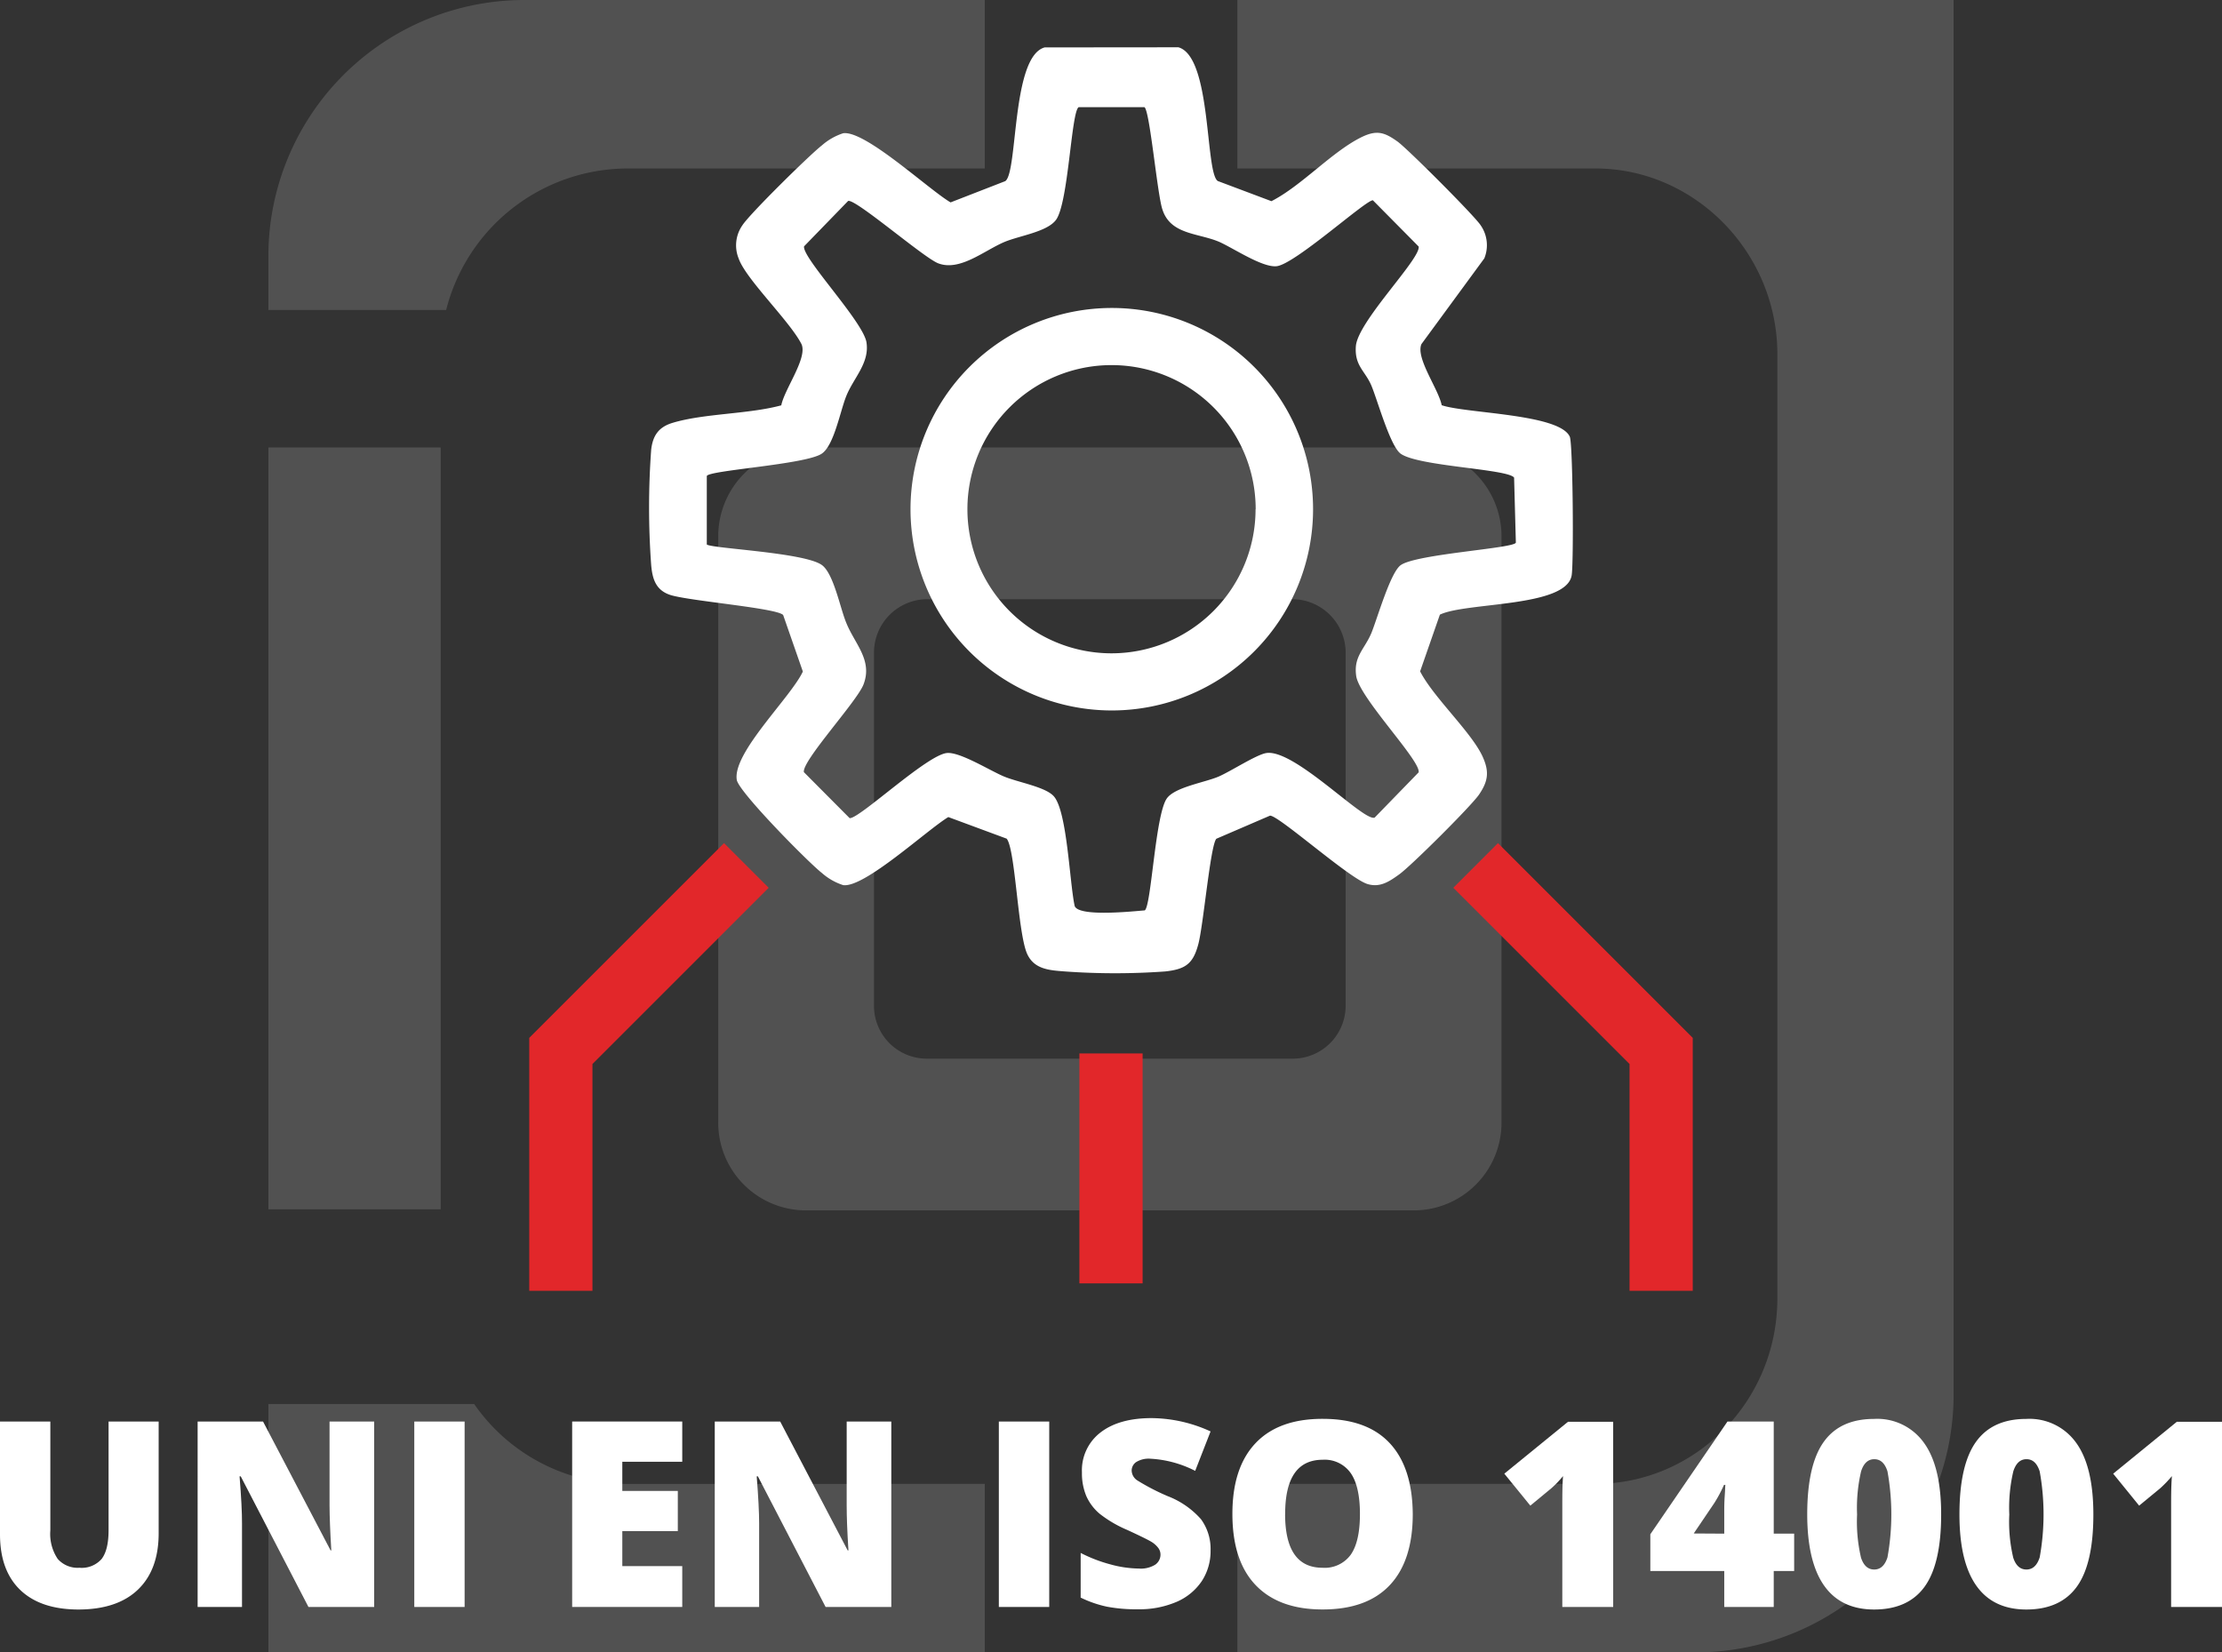
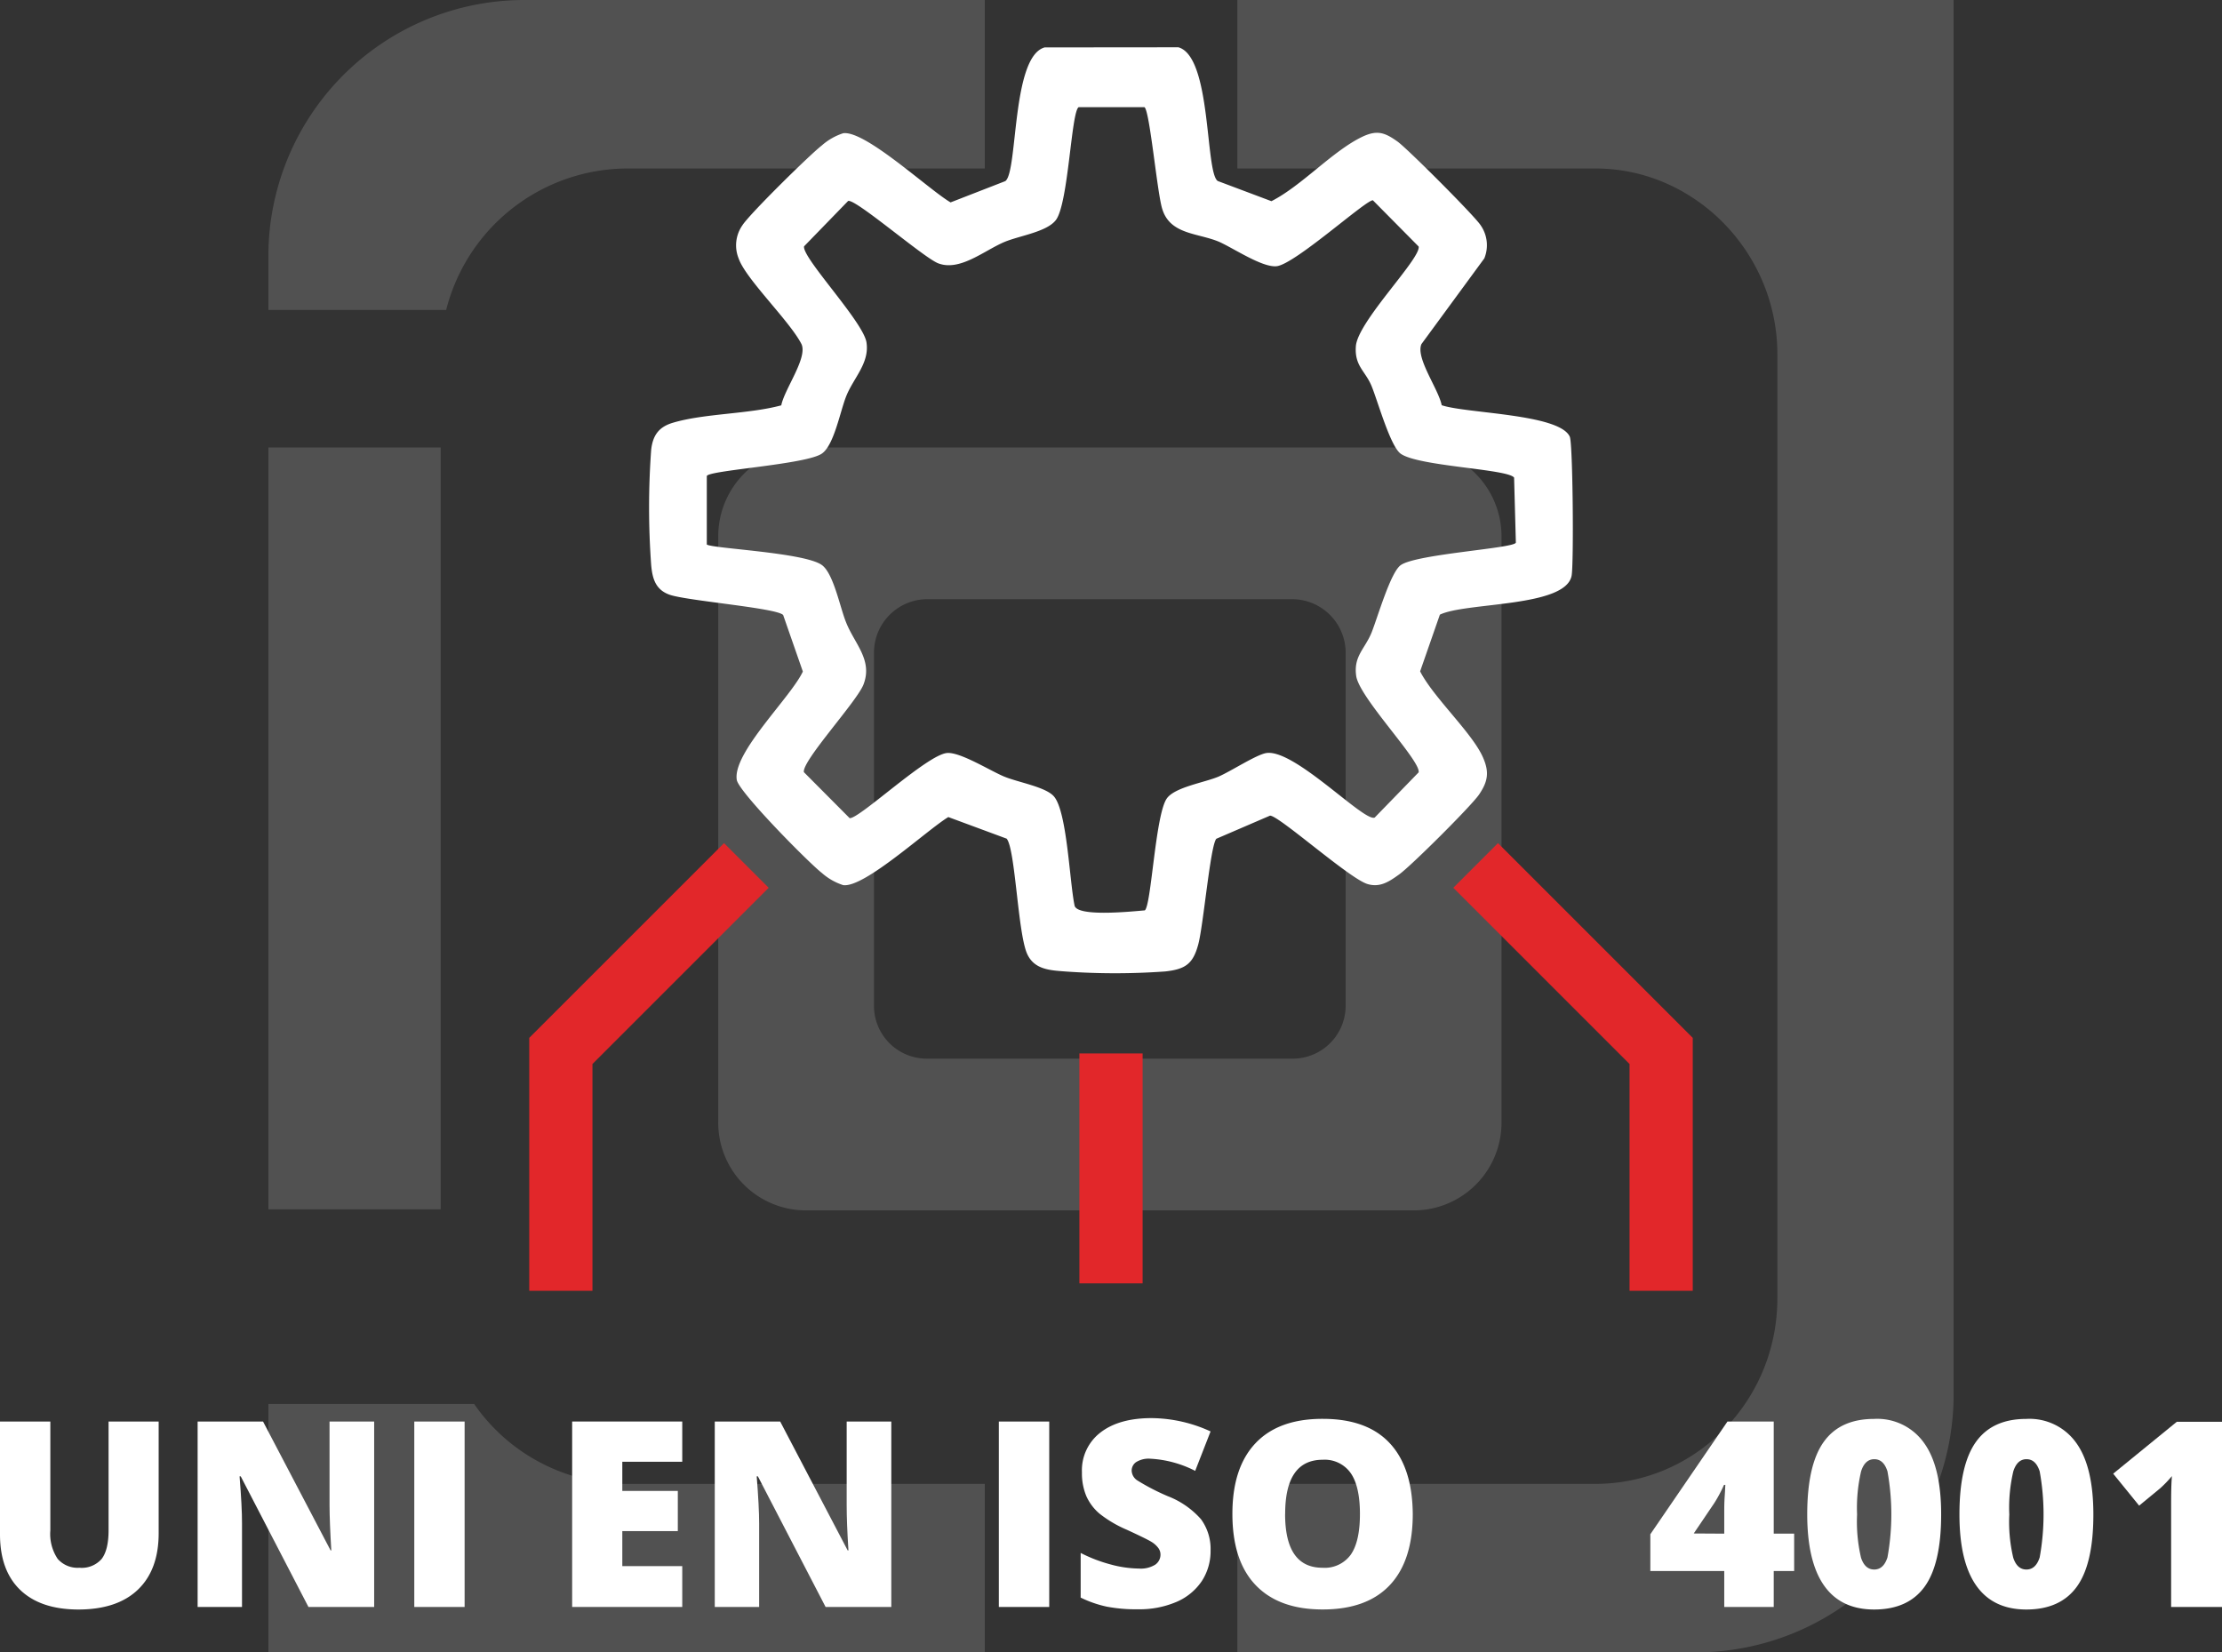
<svg xmlns="http://www.w3.org/2000/svg" viewBox="0 0 365.52 271.87">
  <rect x="0" y="0" width="365.52" height="271.87" fill="#333333" stroke="none" />
  <defs>
    <style>.cls-1{opacity:0.15;}.cls-2{fill:#fff;}.cls-3{fill:#e2272a;}</style>
  </defs>
  <title>uni-en-iso-14001</title>
  <g id="Livello_2" data-name="Livello 2">
    <g id="Livello_1-2" data-name="Livello 1">
      <g class="cls-1">
        <path class="cls-2" d="M232.44,73.62H132.67a14.62,14.62,0,0,0-14.52,14.53v96.48a14.43,14.43,0,0,0,14.52,14.51h99.77A14.44,14.44,0,0,0,247,184.63V88.15A14.64,14.64,0,0,0,232.44,73.62Zm-11.08,91.81a8.71,8.71,0,0,1-8.76,8.75H152.51a8.69,8.69,0,0,1-8.74-8.75v-58.1a8.8,8.8,0,0,1,8.74-8.75H212.6a8.82,8.82,0,0,1,8.76,8.75Z" />
        <path class="cls-2" d="M162,0V27.72H103.05A30.85,30.85,0,0,0,73.39,51H44.15v-8.8A42.14,42.14,0,0,1,86,0Z" />
        <path class="cls-2" d="M162,244.14v27.73H44.15V231H78a30.53,30.53,0,0,0,25.09,13.15Z" />
        <path class="cls-2" d="M321.37,0V229.65a42.42,42.42,0,0,1-42.22,42.21h-75.6V244.14h58.91c16.38,0,29.92-13.55,29.92-30.55V58.28c0-16.7-13.54-30.56-29.92-30.56H203.55V0Z" />
        <rect class="cls-2" x="44.15" y="73.62" width="28.34" height="125.35" />
      </g>
      <path class="cls-2" d="M26.1,233.88v18.37q0,6-3.39,9.27t-9.77,3.29q-6.24,0-9.59-3.2T0,252.43V233.88H8.28v17.91a7.37,7.37,0,0,0,1.21,4.69,4.36,4.36,0,0,0,3.57,1.46,4.35,4.35,0,0,0,3.66-1.45c.76-1,1.14-2.55,1.14-4.74V233.88Z" />
      <path class="cls-2" d="M61.55,264.39H50.74L39.6,242.9h-.19q.41,5.07.4,7.74v13.75h-7.3V233.88H43.27l11.11,21.2h.12q-.28-4.61-.29-7.4v-13.8h7.34Z" />
      <path class="cls-2" d="M68.15,264.39V233.88h8.28v30.51Z" />
      <path class="cls-2" d="M112.23,264.39H94.12V233.88h18.11v6.62h-9.86v4.8h9.13v6.61h-9.13v5.76h9.86Z" />
      <path class="cls-2" d="M146.62,264.39H135.81L124.67,242.9h-.19q.4,5.07.4,7.74v13.75h-7.3V233.88h10.76l11.1,21.2h.13c-.2-3.07-.29-5.54-.29-7.4v-13.8h7.34Z" />
      <path class="cls-2" d="M164.31,264.39V233.88h8.29v30.51Z" />
      <path class="cls-2" d="M199.14,255.13a9,9,0,0,1-1.44,5,9.5,9.5,0,0,1-4.15,3.42,15.47,15.47,0,0,1-6.37,1.22,25.37,25.37,0,0,1-5.11-.43,18.68,18.68,0,0,1-4.3-1.49v-7.35a24.18,24.18,0,0,0,4.91,1.89,18.29,18.29,0,0,0,4.67.68,4.5,4.5,0,0,0,2.69-.64,2,2,0,0,0,.86-1.63,1.81,1.81,0,0,0-.35-1.1,4,4,0,0,0-1.1-1q-.76-.48-4.06-2a19.78,19.78,0,0,1-4.48-2.63,8.12,8.12,0,0,1-2.21-2.92,9.7,9.7,0,0,1-.72-3.9,7.83,7.83,0,0,1,3.07-6.58q3.06-2.36,8.43-2.35a23.64,23.64,0,0,1,9.66,2.19L196.61,242a18.23,18.23,0,0,0-7.38-2,3.91,3.91,0,0,0-2.34.56,1.7,1.7,0,0,0-.73,1.4,2,2,0,0,0,.93,1.61,36.69,36.69,0,0,0,5,2.59,14,14,0,0,1,5.48,3.8A8.31,8.31,0,0,1,199.14,255.13Z" />
      <path class="cls-2" d="M232.4,249.1q0,7.69-3.78,11.7t-11.06,4q-7.17,0-11-4t-3.83-11.73q0-7.61,3.81-11.63t11.07-4q7.27,0,11,4T232.4,249.1Zm-21,0q0,8.84,6.15,8.84a5.29,5.29,0,0,0,4.65-2.15c1-1.43,1.51-3.66,1.51-6.69s-.51-5.3-1.53-6.75a5.23,5.23,0,0,0-4.58-2.18Q211.4,240.17,211.41,249.1Z" />
-       <path class="cls-2" d="M265.37,264.39H257V248.24c0-2,0-3.76.12-5.38a17.42,17.42,0,0,1-1.92,2l-3.46,2.86-4.28-5.26,10.48-8.54h7.43Z" />
      <path class="cls-2" d="M295.14,258.48h-3.36v5.91h-8.14v-5.91H271.48v-6.05l12.69-18.55h7.61v18.45h3.36Zm-11.5-6.15v-3.55c0-.67,0-1.56.08-2.7s.08-1.73.11-1.78h-.23a22.46,22.46,0,0,1-1.6,3l-3.38,5Z" />
      <path class="cls-2" d="M319.32,249.18q0,8.1-2.71,11.86t-8.3,3.77q-5.47,0-8.24-3.93t-2.78-11.7c0-5.43.9-9.4,2.71-11.94s4.58-3.79,8.31-3.79a9.43,9.43,0,0,1,8.23,4Q319.33,241.36,319.32,249.18Zm-13.83,0a26,26,0,0,0,.65,7.11c.43,1.3,1.15,1.94,2.17,1.94s1.75-.66,2.18-2a39.73,39.73,0,0,0,0-14.15c-.43-1.36-1.16-2-2.17-2s-1.74.65-2.17,2A26.54,26.54,0,0,0,305.49,249.18Z" />
      <path class="cls-2" d="M344.36,249.18q0,8.1-2.71,11.86t-8.3,3.77q-5.48,0-8.25-3.93t-2.77-11.7c0-5.43.9-9.4,2.71-11.94s4.58-3.79,8.31-3.79a9.43,9.43,0,0,1,8.23,4Q344.36,241.36,344.36,249.18Zm-13.83,0a25.58,25.58,0,0,0,.65,7.11c.43,1.3,1.15,1.94,2.17,1.94s1.75-.66,2.18-2a39.73,39.73,0,0,0,0-14.15c-.44-1.36-1.16-2-2.17-2s-1.74.65-2.17,2A26.13,26.13,0,0,0,330.53,249.18Z" />
      <path class="cls-2" d="M365.52,264.39h-8.37V248.24c0-2,0-3.76.13-5.38a19.34,19.34,0,0,1-1.92,2l-3.47,2.86-4.27-5.26,10.47-8.54h7.43Z" />
      <path class="cls-2" d="M193.84,7.78c5.5,1.53,4.38,20.58,6.48,22l8.83,3.32c5-2.54,10.1-8.3,15-10.62,2.4-1.12,3.65-.68,5.73.8,1.63,1.16,12.74,12.28,13.69,13.79a5.73,5.73,0,0,1,.6,5.44l-10.34,14.1c-1,2.28,2.8,7.38,3.33,10.06,4,1.37,19.37,1.4,21.07,5.18.51,1.13.67,20.9.3,22.87-1,5.24-17.39,4.33-21.67,6.41l-3.25,9.33c2.21,4.32,8.55,10.09,10.33,14.13,1.09,2.46.82,4-.65,6.16-1.34,1.93-11.17,11.72-13.13,13.12-1.63,1.17-3.14,2.2-5.2,1.58-3-.9-14.69-11.37-16.05-11.25L200.09,138c-1,1.11-2.15,14.5-3,17.47-.86,3.13-2.12,4-5.41,4.36a115.14,115.14,0,0,1-16.51,0c-2.47-.19-5.06-.31-6.22-2.93-1.53-3.48-1.93-17.27-3.36-18.92L156,134.43c-3.47,2.09-13.79,11.67-17.29,11.2a9.81,9.81,0,0,1-3.51-2c-2.19-1.7-13.7-13.36-14-15.32-.72-4.46,8.86-13.54,10.87-17.82l-3.24-9.3c-1-1.16-15.75-2.33-18.65-3.33-2.34-.81-2.86-2.66-3.06-4.88a130.54,130.54,0,0,1,0-19c.27-2.32,1.23-3.72,3.52-4.41,5.22-1.57,12.44-1.41,17.88-2.88.52-2.67,4.35-7.79,3.33-10.06-1.9-3.77-9.17-10.71-10.34-14.1a5.75,5.75,0,0,1,.6-5.44c1.16-1.85,11.05-11.58,13.09-13.17a9.93,9.93,0,0,1,3.51-2c3.65-.49,14.08,9.29,17.66,11.38l9-3.5c2.1-1.46,1-20.51,6.48-22Zm-5.58,9.85H177.44c-1.23.78-1.67,15.75-3.73,18.55-1.49,2-6.11,2.61-8.55,3.66-3.34,1.44-7.29,4.84-10.83,3.48-2.39-.92-13.71-10.74-14.82-10.25l-7.24,7.46c-.36,1.87,9.76,12.41,10.27,15.82s-2.13,5.82-3.33,8.82c-1,2.48-2,8.06-4,9.45-2.55,1.81-18.78,2.76-18.94,3.71l0,11.25c.7.66,16,1.3,18.91,3.37,1.94,1.37,3,7,4,9.44,1.38,3.52,4.42,6.18,2.87,10.22-1.08,2.81-10.16,12.6-9.81,14.43l7.53,7.57c1.58.13,12.68-10.39,16-10.72,2.14-.2,7,2.85,9.33,3.84s6.92,1.72,8.28,3.31c2.17,2.52,2.57,14.18,3.4,18,.58,1.86,9.57.9,11.54.74,1.07-.76,1.72-15.6,3.6-18.38,1.29-1.9,6.26-2.65,8.56-3.64,2-.87,6.16-3.58,7.8-3.86,4.61-.78,16.12,11.41,17.86,10.61l7.23-7.44c.37-1.9-9.73-12.24-10.27-15.83-.48-3.28,1.42-4.45,2.53-7.18,1-2.51,3.11-9.89,4.79-11.08,2.6-1.85,18.78-2.76,18.94-3.71l-.29-10.69c-1-1.43-15.71-1.84-18.65-3.93-1.71-1.22-3.75-8.57-4.78-11.1s-2.84-3.31-2.6-6.59c.31-4.08,10.72-14.42,10.33-16.4l-7.53-7.61C224.66,32.91,213,43.49,210,43.8c-2.34.24-7-2.91-9.42-4-3.45-1.48-8-1.16-9.35-5.3C190.38,32.11,189.15,18.19,188.26,17.63Z" />
-       <path class="cls-2" d="M216,83.78a33.11,33.11,0,1,1-33.11-33.11A33.1,33.1,0,0,1,216,83.78Zm-9.44,0a23.71,23.71,0,1,0-23.71,23.71A23.71,23.71,0,0,0,206.54,83.79Z" />
      <rect class="cls-3" x="177.56" y="173.32" width="10.4" height="37.83" />
      <polygon class="cls-3" points="97.46 212.37 87.06 212.37 87.06 170.76 119.1 138.72 126.45 146.07 97.46 175.06 97.46 212.37" />
      <polygon class="cls-3" points="278.46 212.37 268.06 212.37 268.06 175.06 239.07 146.07 246.42 138.72 278.46 170.76 278.46 212.37" />
    </g>
  </g>
</svg>